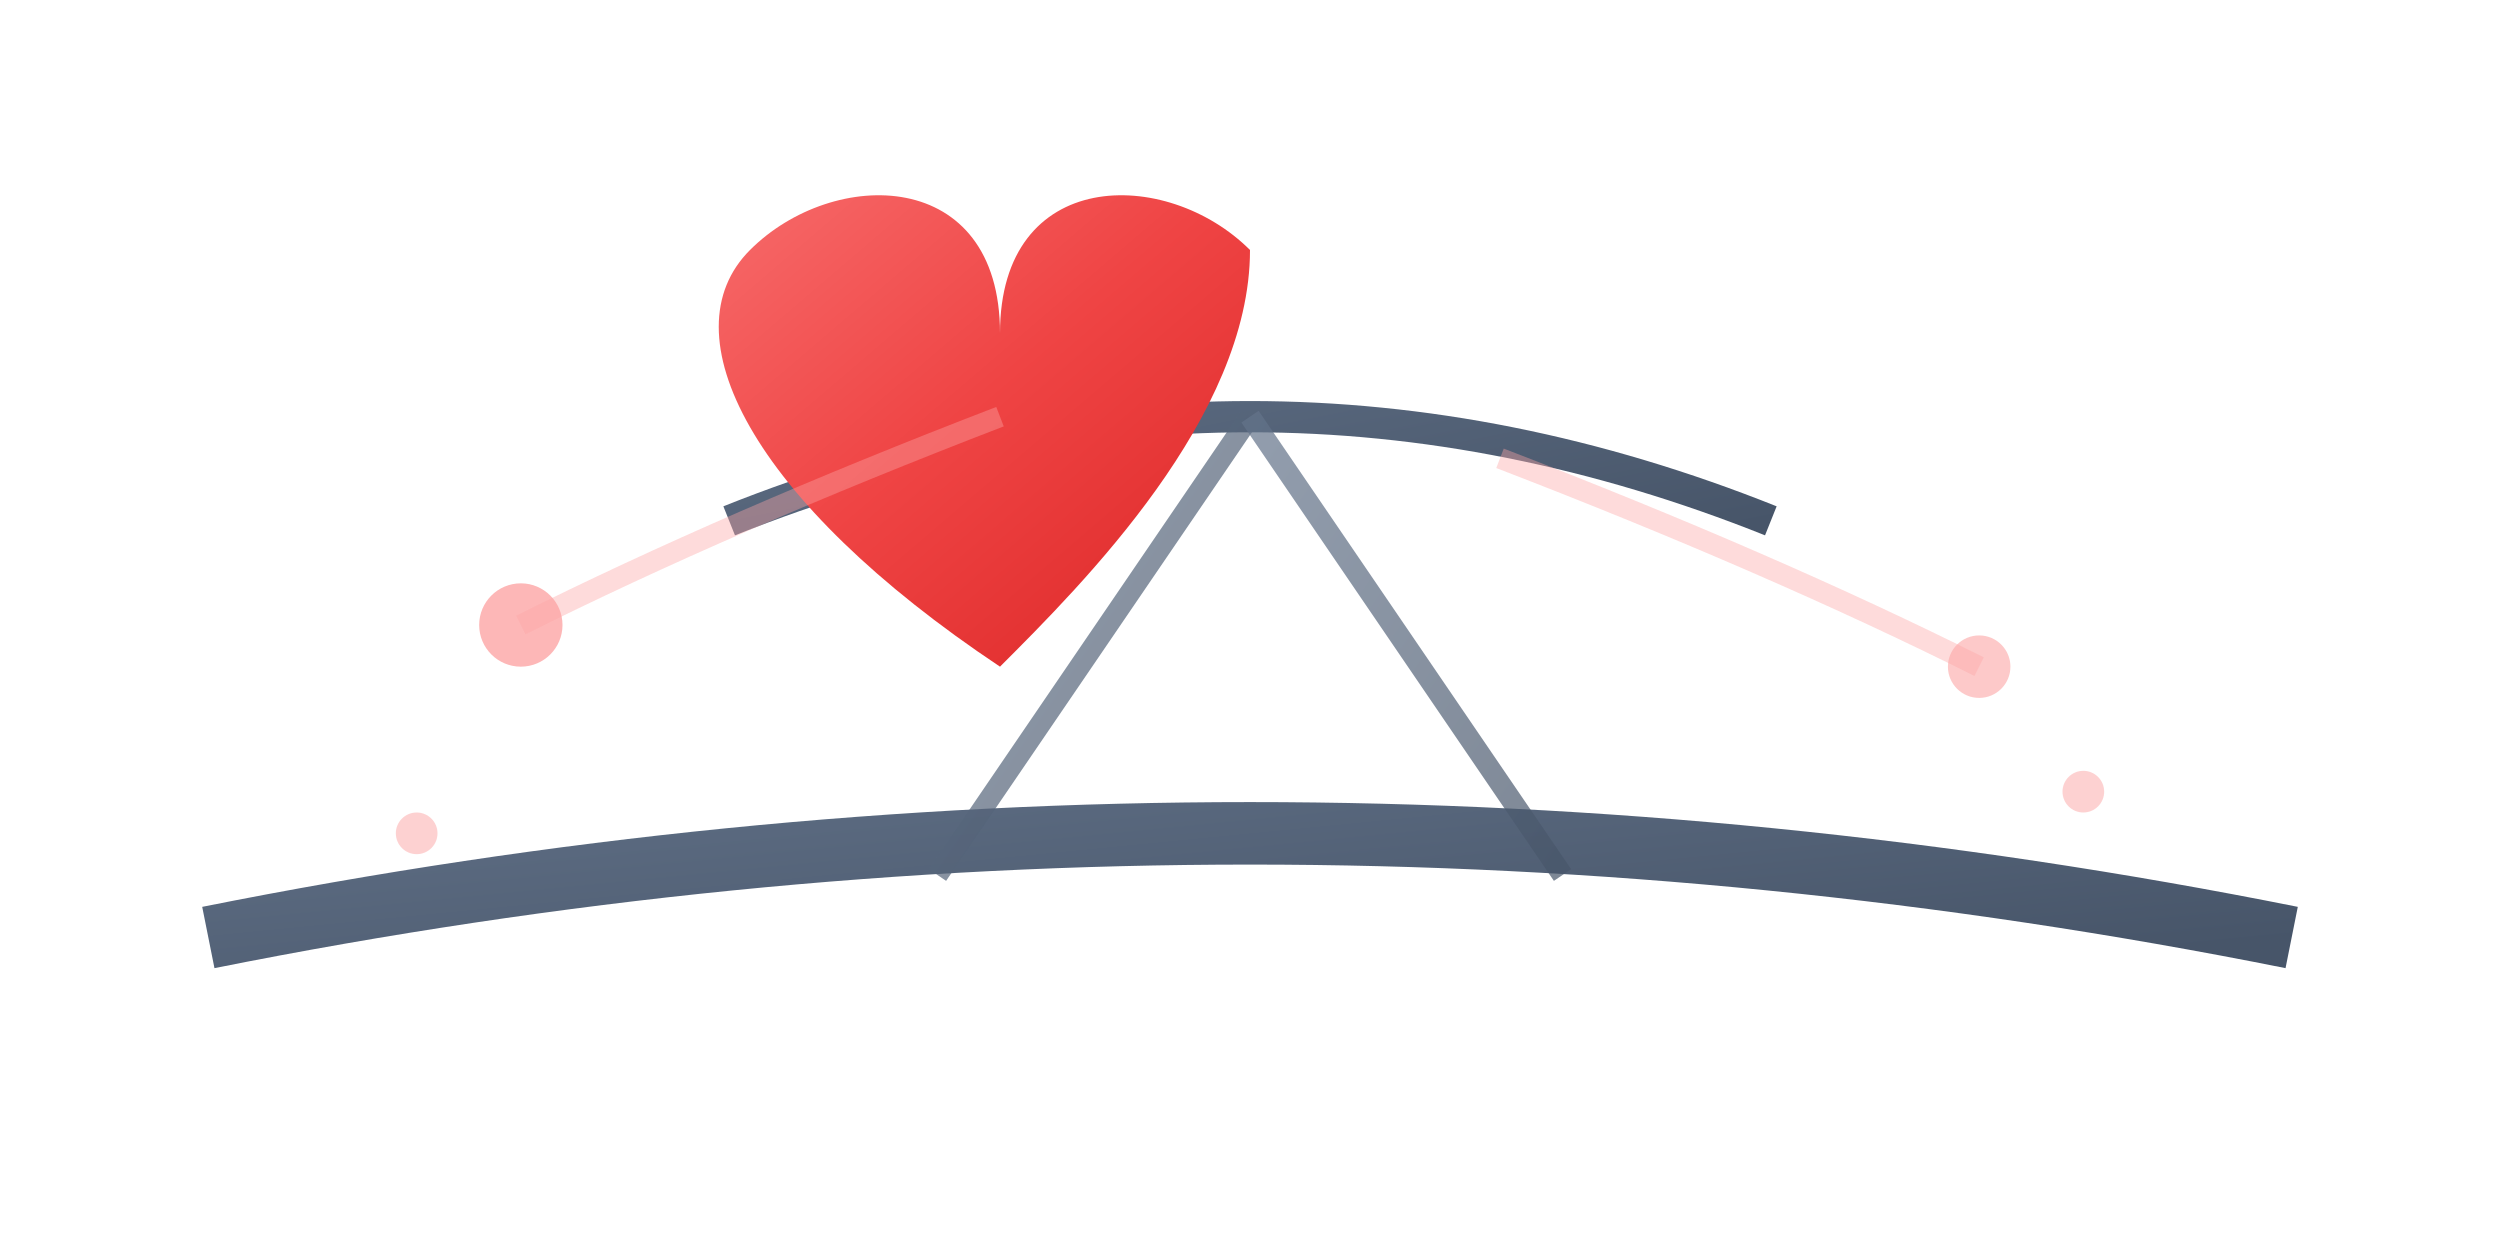
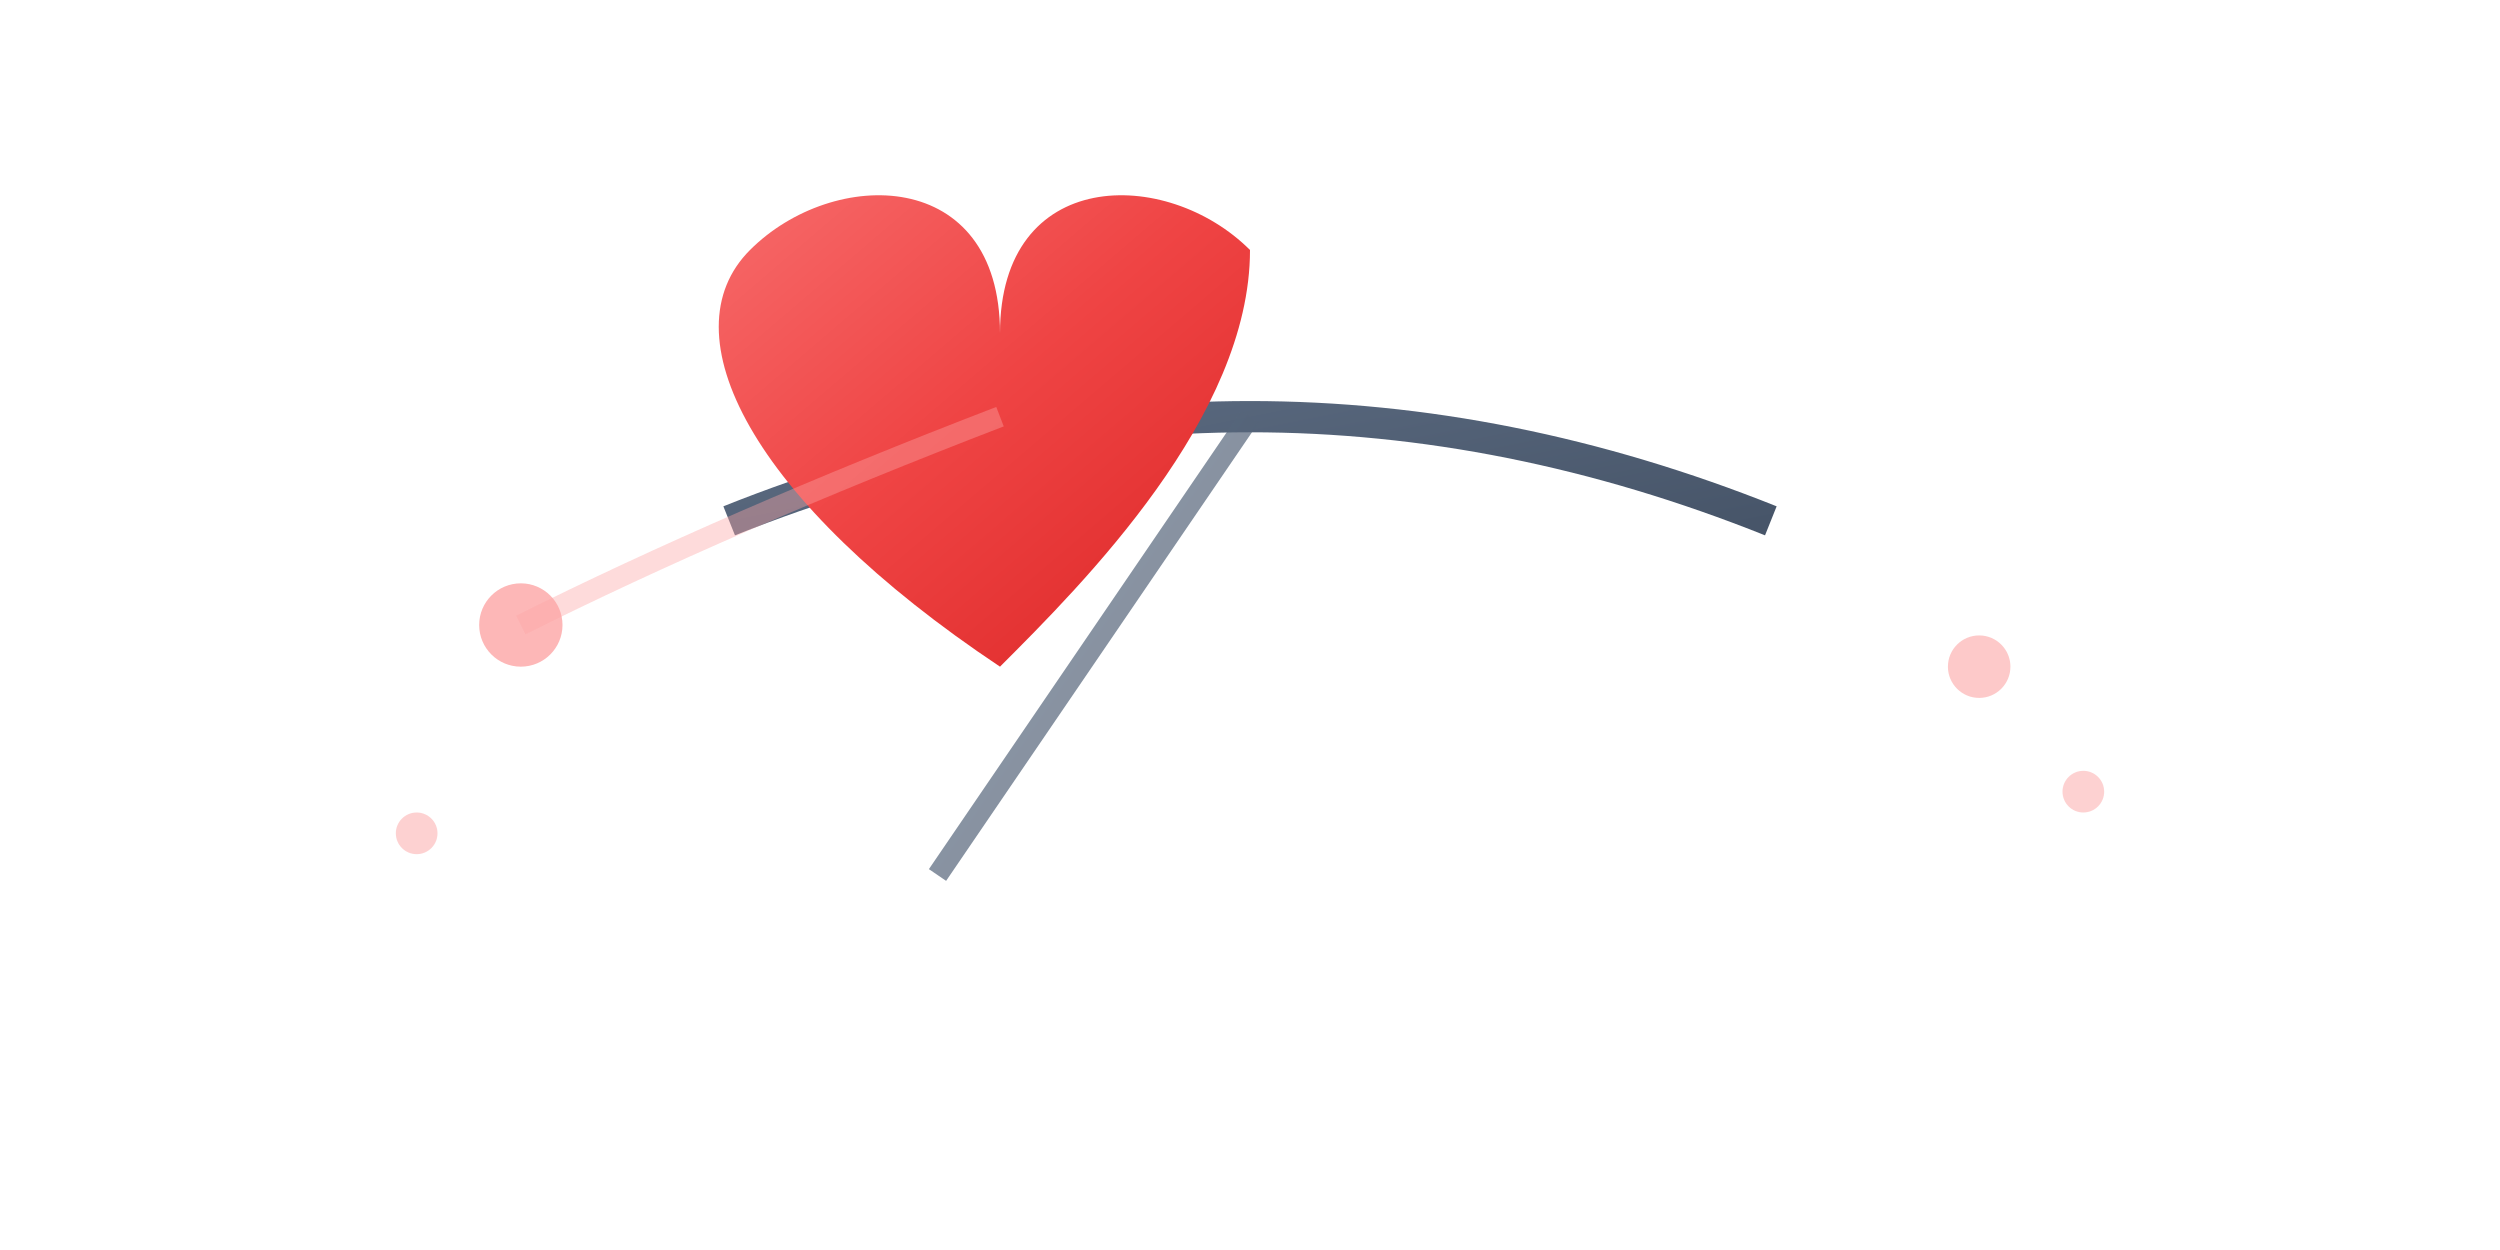
<svg xmlns="http://www.w3.org/2000/svg" width="120" height="60" viewBox="0 0 120 60">
  <defs>
    <linearGradient id="heartGradient" x1="0%" y1="0%" x2="100%" y2="100%">
      <stop offset="0%" style="stop-color:#f87171;stop-opacity:1" />
      <stop offset="50%" style="stop-color:#ef4444;stop-opacity:1" />
      <stop offset="100%" style="stop-color:#dc2626;stop-opacity:1" />
    </linearGradient>
    <linearGradient id="bridgeGradient" x1="0%" y1="0%" x2="100%" y2="100%">
      <stop offset="0%" style="stop-color:#64748b;stop-opacity:1" />
      <stop offset="100%" style="stop-color:#475569;stop-opacity:1" />
    </linearGradient>
  </defs>
-   <path d="M10 45 Q60 35 110 45" stroke="url(#bridgeGradient)" stroke-width="3" fill="none" />
-   <line x1="35" y1="45" x2="35" y2="25" stroke="url(#bridgeGradient)" stroke-width="2" />
-   <line x1="60" y1="45" x2="60" y2="20" stroke="url(#bridgeGradient)" stroke-width="2" />
  <line x1="85" y1="45" x2="85" y2="25" stroke="url(#bridgeGradient)" stroke-width="2" />
  <path d="M35 25 Q60 15 85 25" stroke="url(#bridgeGradient)" stroke-width="1.5" fill="none" />
  <line x1="45" y1="42" x2="60" y2="20" stroke="url(#bridgeGradient)" stroke-width="1" opacity="0.7" />
-   <line x1="75" y1="42" x2="60" y2="20" stroke="url(#bridgeGradient)" stroke-width="1" opacity="0.7" />
  <path d="M60 12 C56 8, 48 8, 48 16 C48 8, 40 8, 36 12 C32 16, 36 24, 48 32 C52 28, 60 20, 60 12 Z" fill="url(#heartGradient)" />
  <circle cx="25" cy="30" r="2" fill="#fca5a5" opacity="0.8" />
  <circle cx="95" cy="32" r="1.5" fill="#fca5a5" opacity="0.6" />
  <circle cx="20" cy="40" r="1" fill="#fca5a5" opacity="0.5" />
  <circle cx="100" cy="38" r="1" fill="#fca5a5" opacity="0.5" />
  <path d="M25 30 Q35 25 48 20" stroke="#fca5a5" stroke-width="1" fill="none" opacity="0.4" />
-   <path d="M95 32 Q85 27 72 22" stroke="#fca5a5" stroke-width="1" fill="none" opacity="0.4" />
</svg>